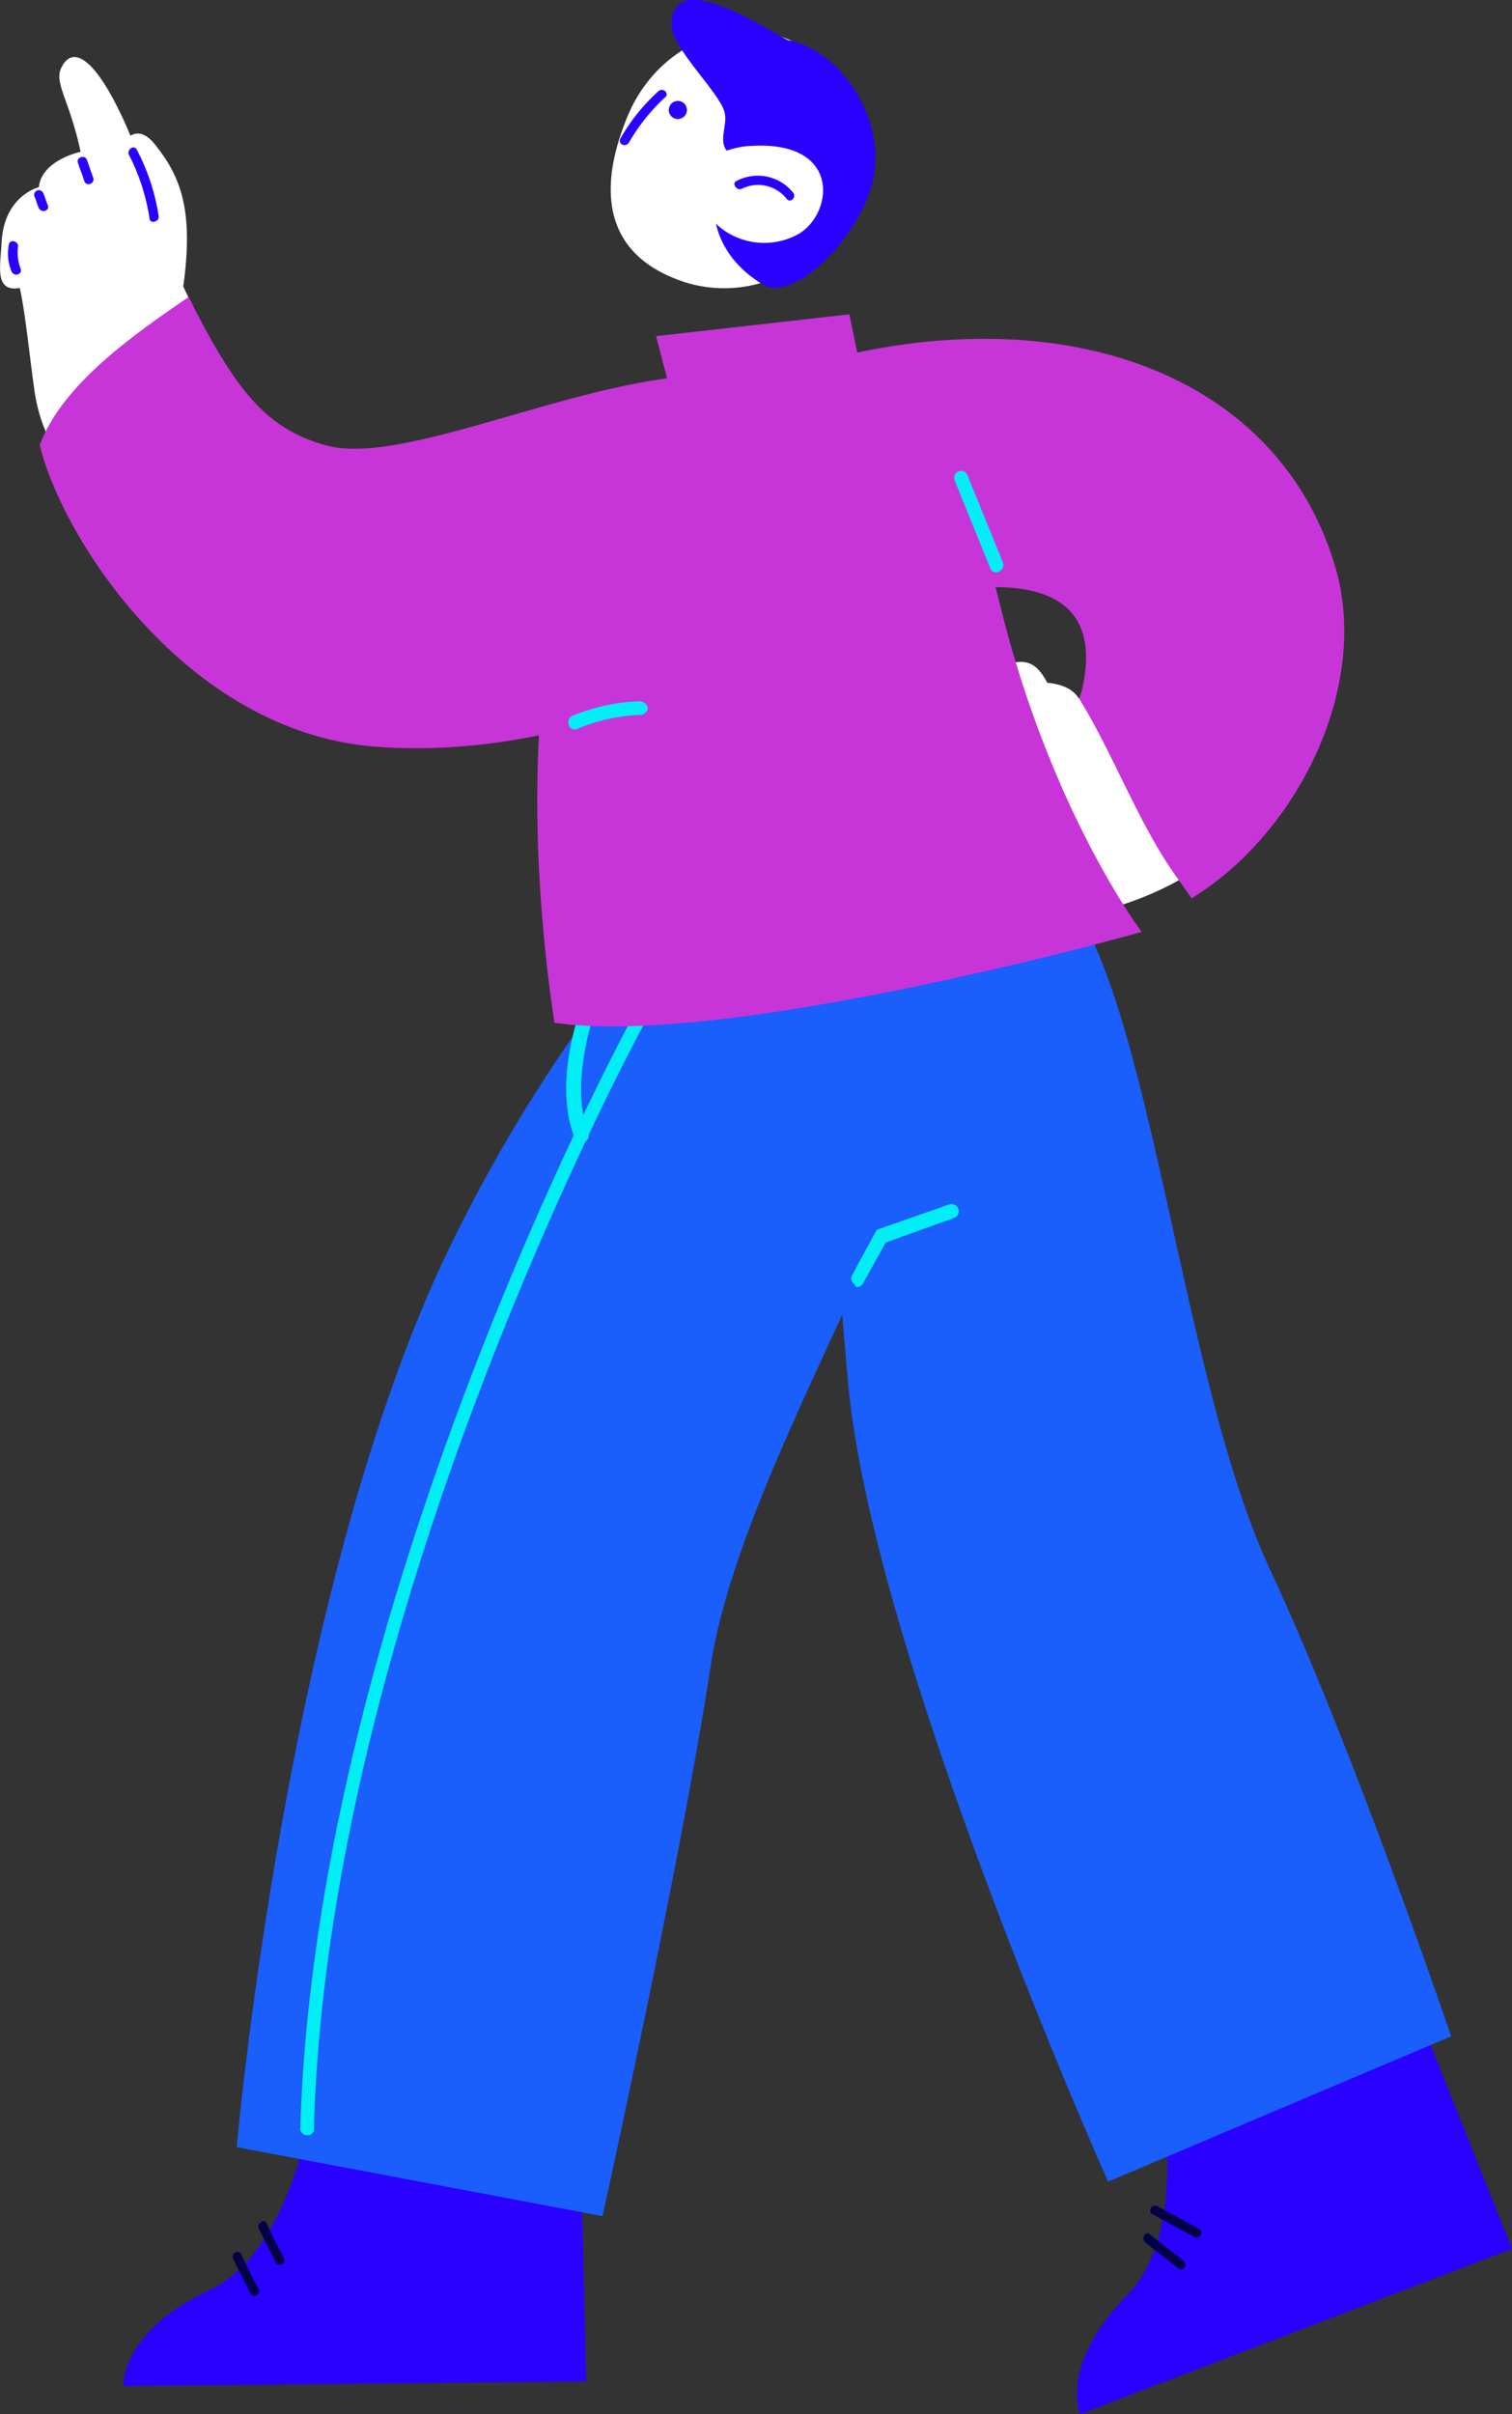
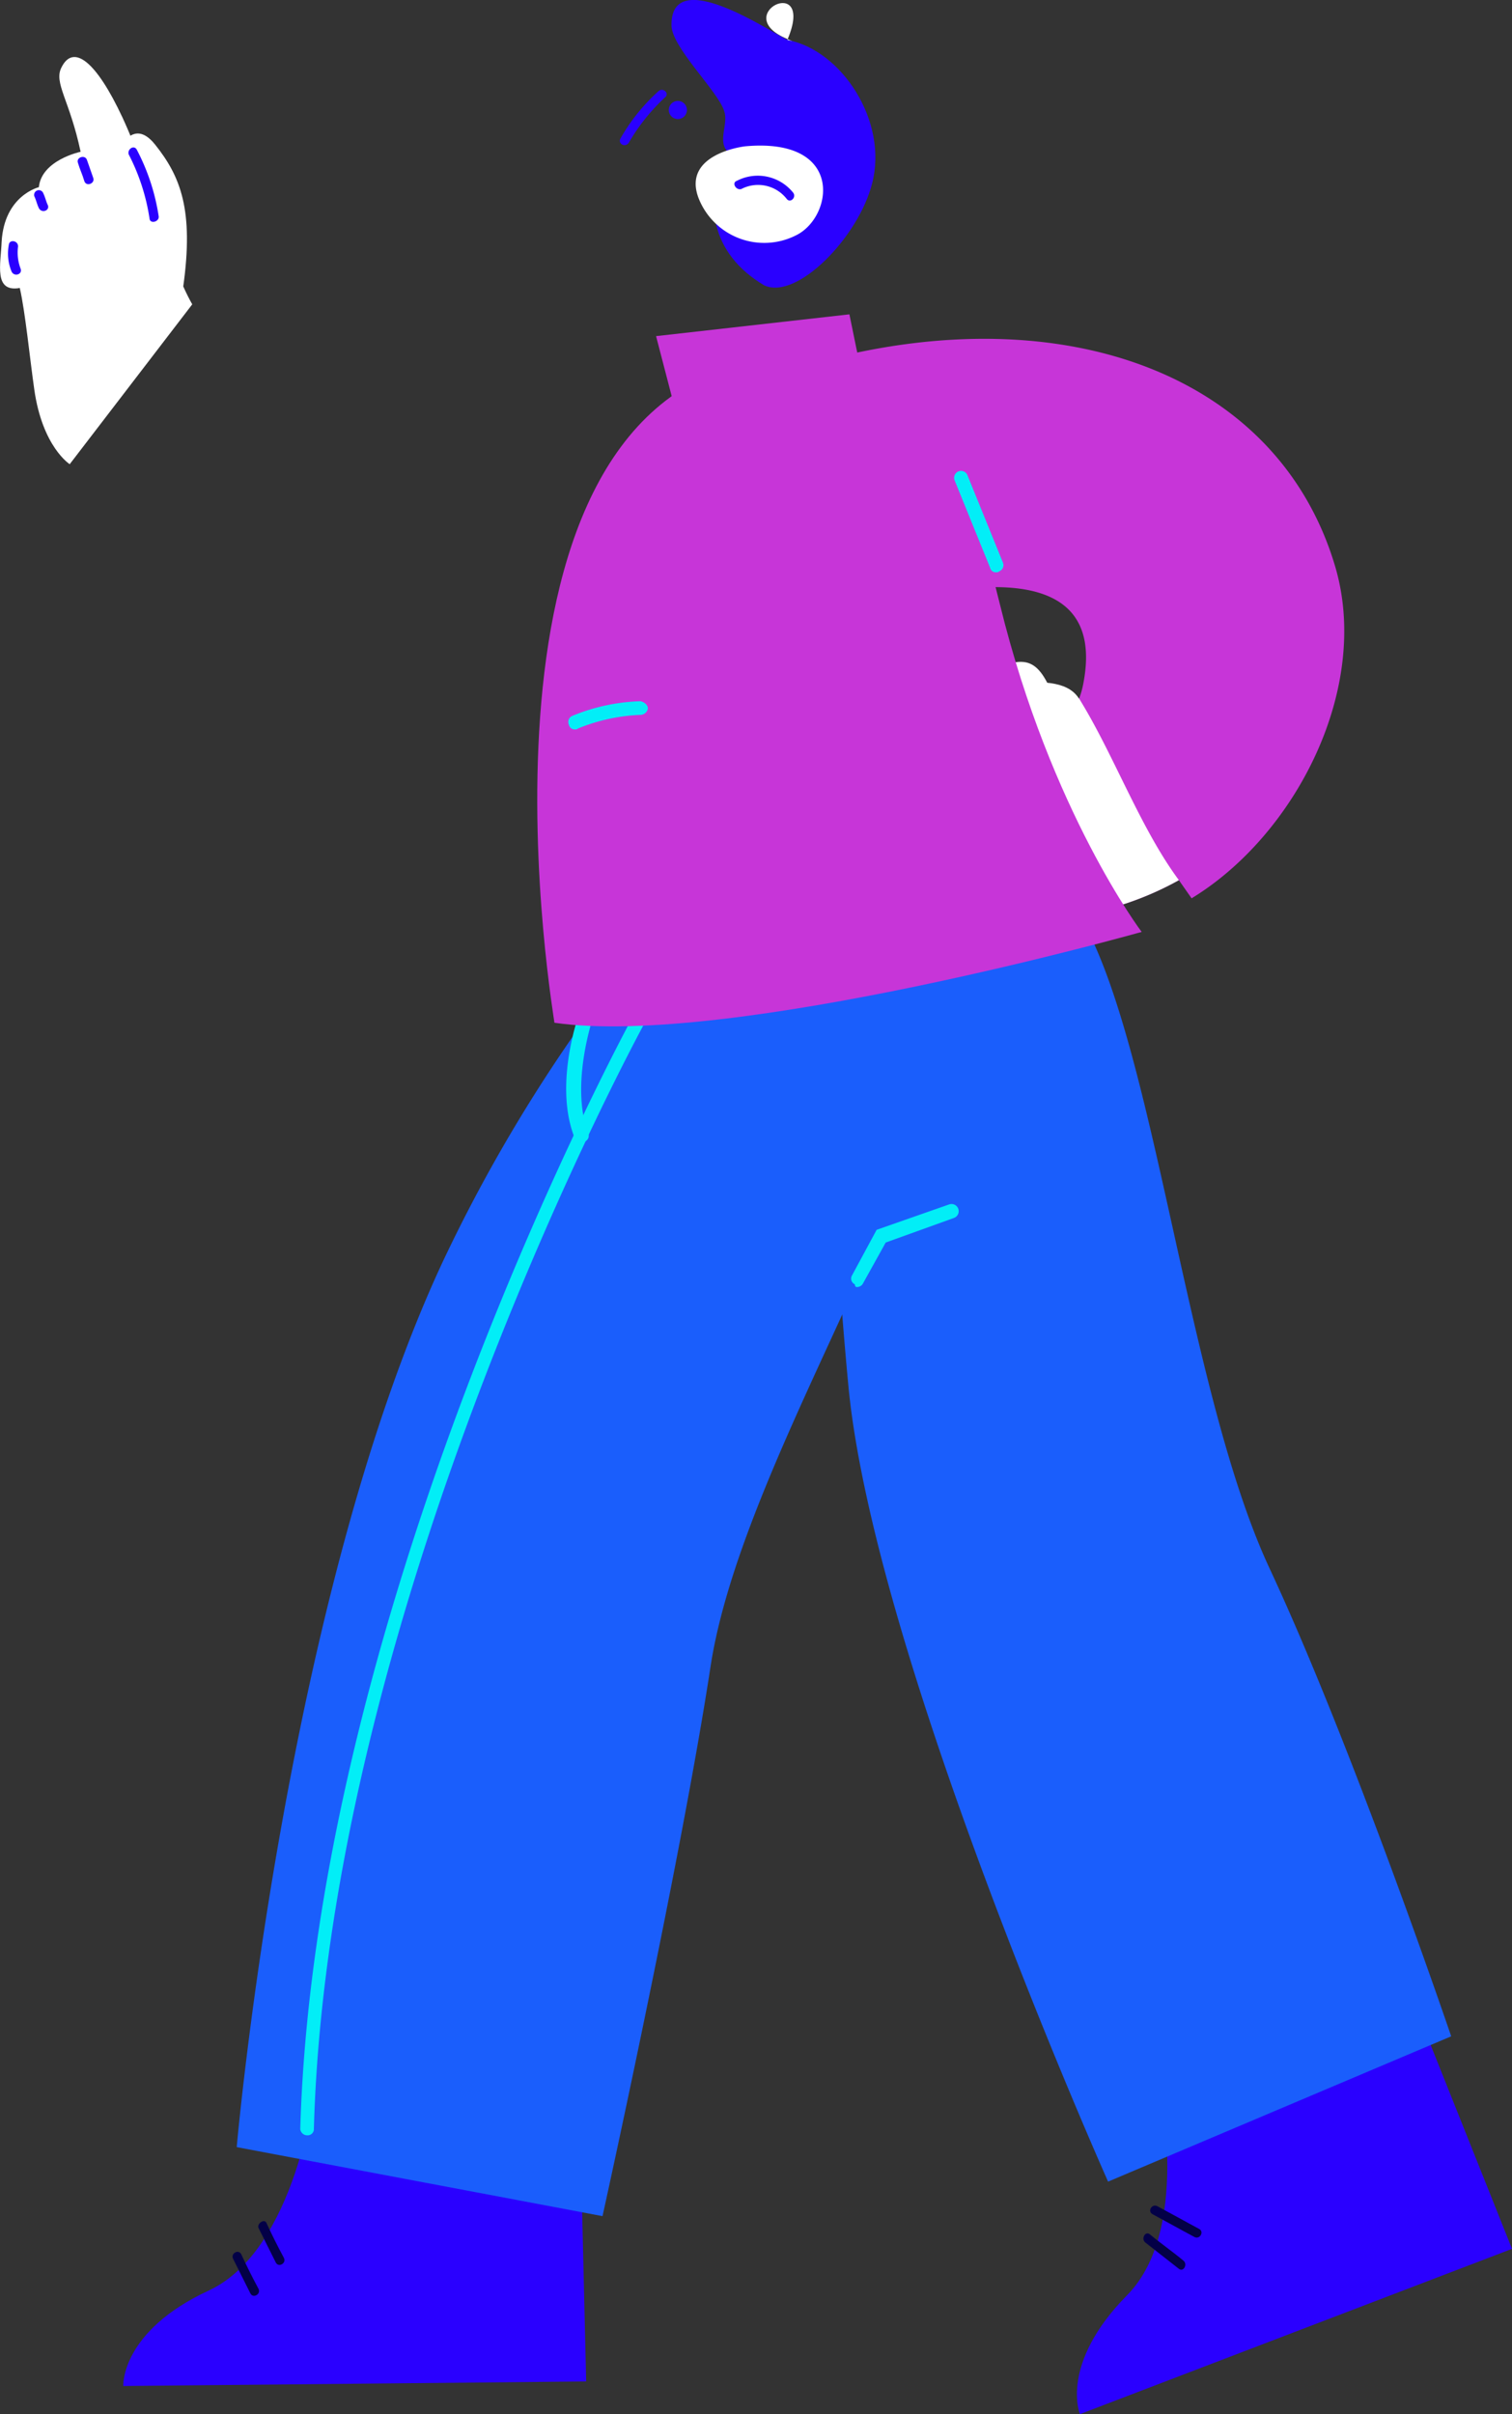
<svg xmlns="http://www.w3.org/2000/svg" id="Слой_1" data-name="Слой 1" viewBox="0 0 166.58 265.81">
  <rect x="0" y="0" width="166.58" height="265.81" fill="#333333" stroke="none" />
  <defs>
    <style>.cls-1{fill:#2a00ff;}.cls-2{fill:#1a5efc;}.cls-3{fill:#02eef7;}.cls-4{fill:#030047;}.cls-5{fill:#fff;}.cls-6{fill:#c735d8;}</style>
  </defs>
  <g id="Bottom">
    <path class="cls-1" d="M34.68,229.91s-2,17.8-11.7,22.3-9.4,10.5-9.4,10.5l51-.5-.7-29.4Z" />
    <path class="cls-1" d="M127.38,227.71s4.3,17.4-3.2,25-5.2,13.1-5.2,13.1l47.6-18.2-10.9-27.3Z" />
    <path class="cls-2" d="M91.28,96.71a510.4,510.4,0,0,0,2.2,56c2.9,30,28.6,87.5,28.6,87.5l37.8-16s-10.8-31.8-20-51.5-12.7-58.2-21-72Z" />
    <path class="cls-2" d="M80.08,93.31a173.4,173.4,0,0,0-31.2,45.4c-17.5,37.3-22.8,97.7-22.8,97.7l40.3,7.6s8.6-38.9,11.9-60.5,23.8-51.8,24.6-67.8Z" />
    <path class="cls-3" d="M94.18,141.41a.69.69,0,0,1-.3-1l2.7-5,8-2.8a.79.79,0,0,1,.5,1.5l-7.5,2.7-2.5,4.5a.75.75,0,0,1-.7.4C94.28,141.71,94.18,141.61,94.18,141.41Z" />
    <path class="cls-4" d="M127,243.81c1.5.8,3.1,1.7,4.6,2.5.6.3,1.1-.6.5-.9-1.5-.8-3.1-1.7-4.6-2.5C126.88,242.61,126.38,243.51,127,243.81Z" />
    <path class="cls-4" d="M126.18,246.91l3.7,2.9c.5.4,1-.5.5-.9-1.2-1-2.5-1.9-3.7-2.9C126.18,245.61,125.68,246.51,126.18,246.91Z" />
    <path class="cls-4" d="M28.48,245.31l1.9,3.8c.3.6,1.2.1.9-.5-.7-1.3-1.3-2.5-1.9-3.8C29.18,244.21,28.28,244.81,28.48,245.31Z" />
    <path class="cls-4" d="M25.68,248.71l1.9,3.8c.3.6,1.2.1.9-.5-.7-1.3-1.3-2.5-1.9-3.8C26.28,247.61,25.38,248.11,25.68,248.71Z" />
    <path class="cls-3" d="M33.88,235.11a.77.77,0,0,1-.8-.7c1.7-58.4,36.3-121.8,36.6-122.4a.74.74,0,0,1,1.3.7c-.3.6-34.8,63.7-36.4,121.7a.68.68,0,0,1-.7.7Z" />
    <path class="cls-3" d="M63.28,125.21c-2.2-5.6.3-12.9.4-13.2a.79.79,0,1,1,1.5.5c0,.1-2.3,7.1-.4,12.2a.7.7,0,0,1-.4,1h-.3A1,1,0,0,1,63.28,125.21Z" />
  </g>
  <g id="Hand_2" data-name="Hand 2">
    <path class="cls-5" d="M114.48,85.91s-9.1-10.3-4.7-12.3,5.2.1,7.4,5.9Z" />
    <path class="cls-6" d="M90.68,39.71s1,16.9,3.7,27.7c11-3.3,27.6-6.3,25,7.7-.9,5.2-5,6.6-9.6,8.4,3.6,5.7,7.5,11.1,10.9,16.9a34.25,34.25,0,0,0,9.2-3.5l1.4,2c11.5-7,19.8-23.2,15.8-36.6C140.78,41.21,117.28,32.71,90.68,39.71Z" />
    <path class="cls-5" d="M109.78,83.51c3.6,5.7,7.5,11.1,10.9,16.9a34.25,34.25,0,0,0,9.2-3.5c-4.3-5.8-7.2-13.9-11-20C117,78.81,112.68,82.31,109.78,83.51Z" />
    <path class="cls-5" d="M117.18,83.31s2.8-2.4,2.3-4.8-2-3.4-5.5-3.4Z" />
  </g>
  <g id="Head">
-     <path class="cls-5" d="M86.78,4.31c6.6,2.8,9.5,11,6.4,18.4a14.45,14.45,0,0,1-17.6,8.4c-9.7-3.1-9.5-11-6.4-18.4S80.18,1.61,86.78,4.31Z" />
+     <path class="cls-5" d="M86.78,4.31c6.6,2.8,9.5,11,6.4,18.4c-9.7-3.1-9.5-11-6.4-18.4S80.18,1.61,86.78,4.31Z" />
    <circle class="cls-1" cx="74.68" cy="12.11" r="1" />
    <path class="cls-1" d="M79.78,12.21c.5,1.4-.7,3.2.3,4.4-2.7,5.5-1.8,11.3,4.1,14.8,3.6,1.7,10.4-5.3,11.9-11.2,1.8-6.9-3.4-14.7-9.3-15.8h0c-1.9-.9-12.8-8.3-12.8-1.7C73.88,5.11,79.08,10,79.78,12.21Z" />
    <path class="cls-5" d="M77,21.91a7.77,7.77,0,0,0,10.7,4c4.1-2,5.4-10.8-5.6-9.8C82.08,16.11,75,16.91,77,21.91Z" />
    <path class="cls-1" d="M81.68,20.81a4,4,0,0,1,5,1.1c.4.5,1.1-.2.7-.7a5,5,0,0,0-6.2-1.3C80.58,20.11,81.08,21,81.68,20.81Z" />
    <path class="cls-1" d="M69.28,15.71a21.46,21.46,0,0,1,4-5c.5-.4-.2-1.1-.7-.7a20.87,20.87,0,0,0-4.2,5.2C68,15.81,68.88,16.31,69.28,15.71Z" />
  </g>
  <g id="Body">
    <path class="cls-6" d="M61.08,112.61c19.3,2.8,64.7-10,64.7-10s-10-13.2-15.6-36-11.9-30.2-27.5-26.8C49.58,47,61.18,112.71,61.08,112.61Z" />
    <polygon class="cls-6" points="74.78 46.61 72.28 37.01 93.58 34.61 95.18 42.41 74.78 46.61" />
    <path class="cls-3" d="M109.08,62.51l-3.9-9.6a.76.76,0,0,1,1.4-.6l3.9,9.6a.73.73,0,0,1-.4,1,.37.37,0,0,1-.3.1A.64.64,0,0,1,109.08,62.51Z" />
  </g>
  <g id="Hand">
    <path class="cls-5" d="M7.68,51.11s-3-1.9-3.9-8.2c-.5-3.5-1-8.6-1.6-11.2-2.9.5-2.1-2.6-2-5.1.3-5.1,4.1-6,4.1-6,.3-3,4.6-3.9,4.6-3.9-1.2-5.7-3-7.6-2.1-9.3,1.3-2.6,3.8-.7,6.7,5.5,3.4,7.3,4.8,15.5,7.7,20.6Z" />
-     <path class="cls-6" d="M4.38,49c2.5,10.4,16.2,31.5,36.8,33.2,23.8,1.9,44.4-11.5,44.4-11.5l-3.4-29.1c-14.2-2.3-36.9,10.2-46.4,7.4-6.3-1.8-9.7-5.7-15-16.3C15.08,36.61,6.88,42.21,4.38,49Z" />
    <path class="cls-3" d="M62.68,79.81a.73.73,0,0,1,.4-1,21.25,21.25,0,0,1,7.5-1.6c.4.1.8.4.8.8a.85.85,0,0,1-.8.7h0a20.32,20.32,0,0,0-6.9,1.5.37.37,0,0,1-.3.1A.64.64,0,0,1,62.68,79.81Z" />
    <path class="cls-1" d="M8.58,17.91c.2.7.5,1.3.7,2s1.2.3,1-.3l-.7-2C9.38,17,8.38,17.31,8.58,17.91Z" />
    <path class="cls-1" d="M1.28,29.91c.3.6,1.2.3,1-.3a5,5,0,0,1-.3-2.4c.1-.7-.9-.9-1-.3A5.19,5.19,0,0,0,1.28,29.91Z" />
    <path class="cls-1" d="M3.78,21.61c.2.4.3.9.5,1.3.3.6,1.2.3,1-.3-.2-.4-.3-.9-.5-1.3A.52.52,0,0,0,3.78,21.61Z" />
    <path class="cls-5" d="M12.58,17.61s1.7-5.2,4.5-1.7,4.3,7.2,3.1,15.7Z" />
    <path class="cls-1" d="M14.18,17a22.72,22.72,0,0,1,2.3,7.1c.1.6,1.1.3,1-.3a23.22,23.22,0,0,0-2.4-7.3C14.78,15.91,14,16.41,14.18,17Z" />
  </g>
</svg>